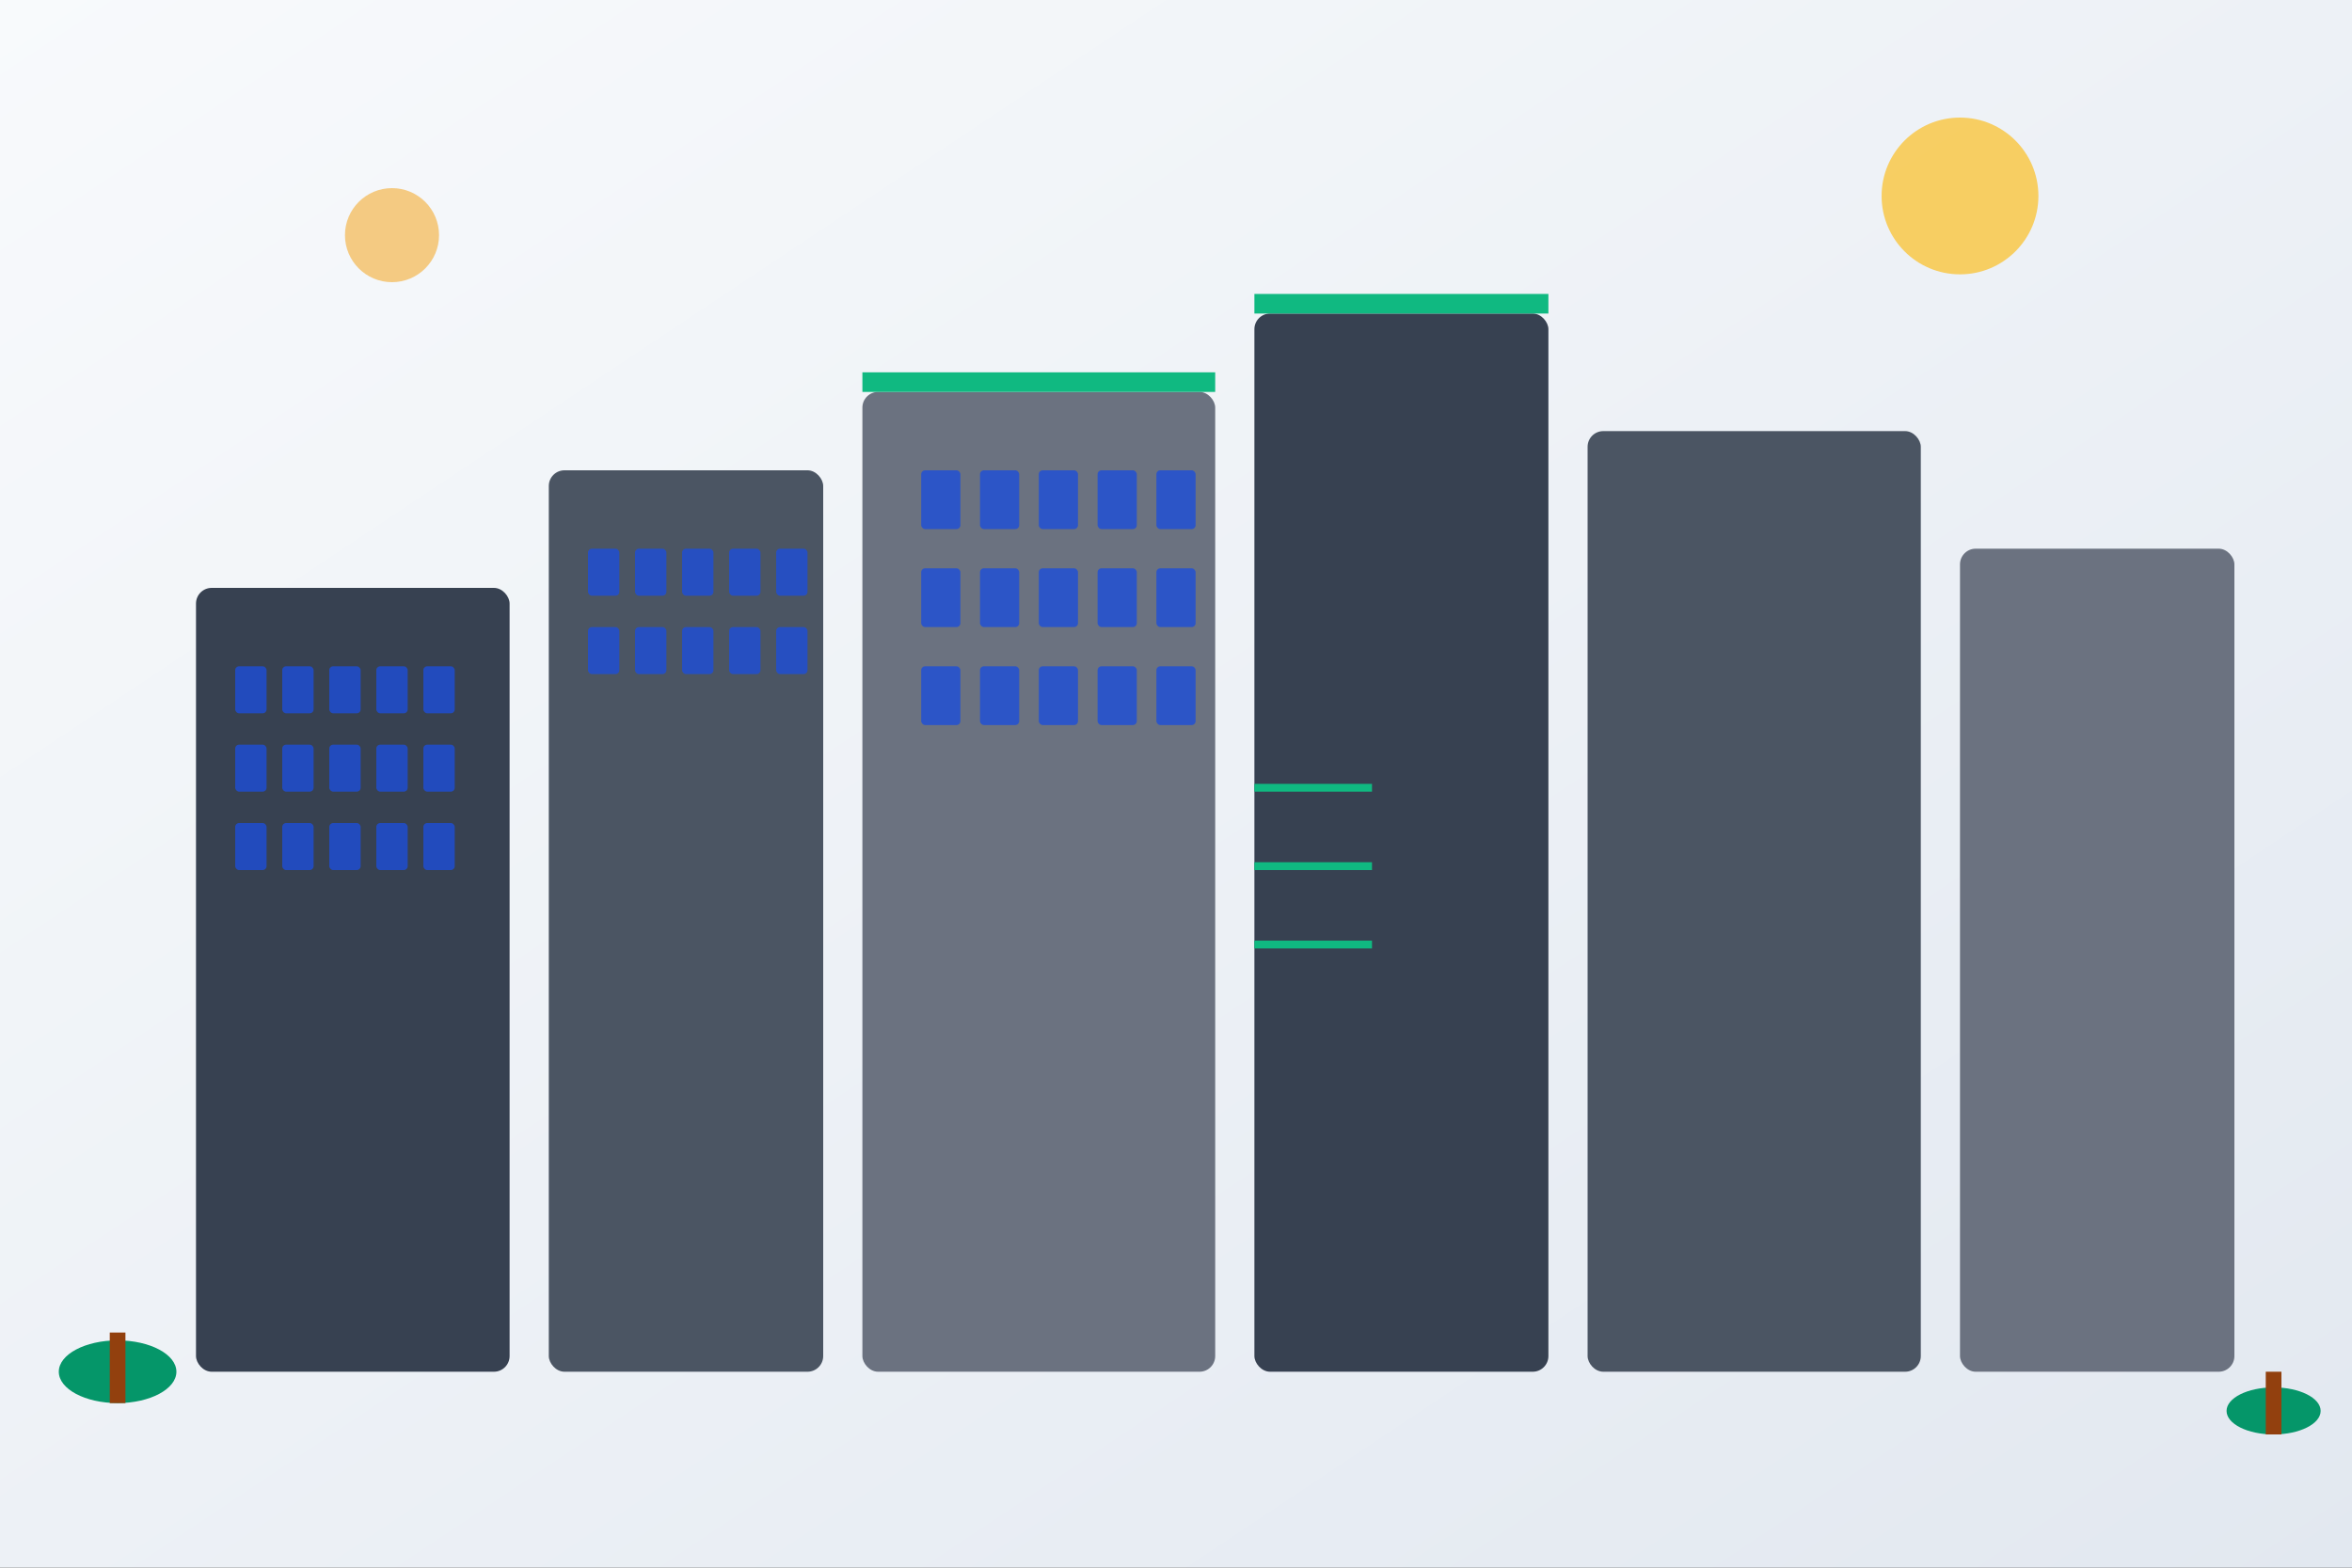
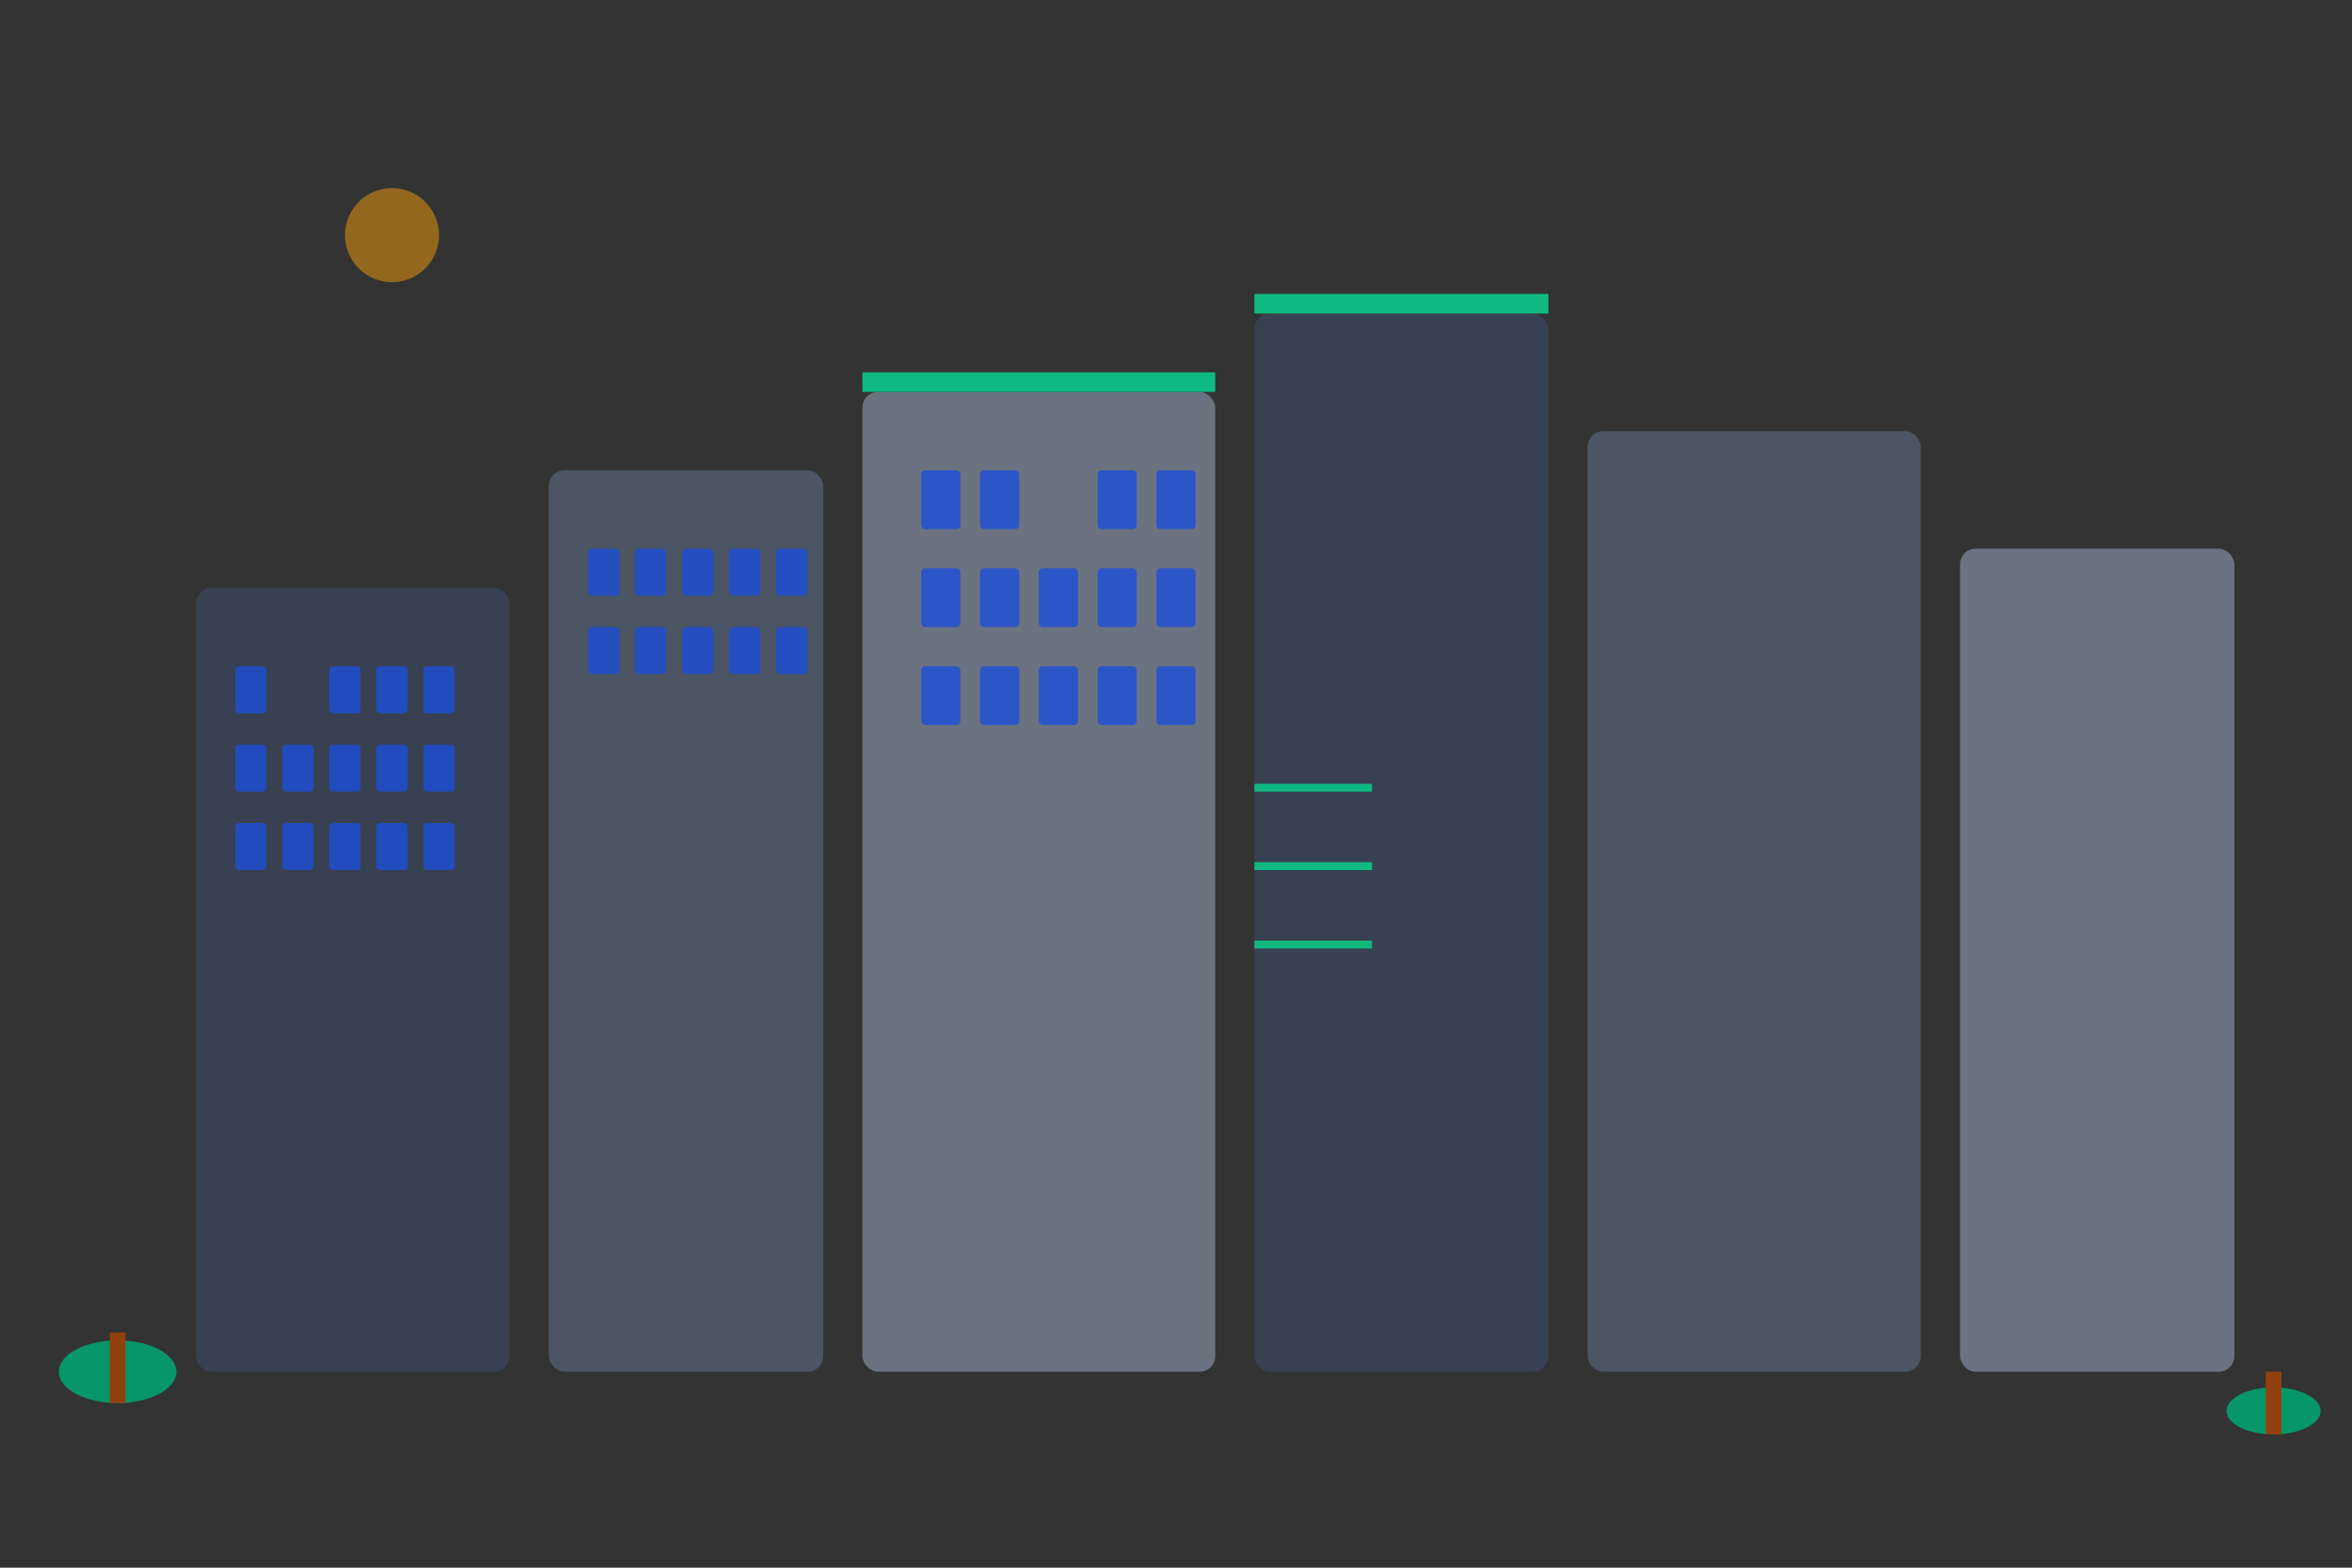
<svg xmlns="http://www.w3.org/2000/svg" width="600" height="400" viewBox="0 0 600 400" fill="none">
  <rect x="0" y="0" width="600" height="400" fill="#333333" stroke="none" />
-   <rect width="600" height="400" fill="url(#heroGradient)" />
  <rect x="50" y="150" width="80" height="200" fill="#374151" rx="4" />
  <rect x="140" y="120" width="70" height="230" fill="#4b5563" rx="4" />
  <rect x="220" y="100" width="90" height="250" fill="#6b7280" rx="4" />
  <rect x="320" y="80" width="75" height="270" fill="#374151" rx="4" />
  <rect x="405" y="110" width="85" height="240" fill="#4b5563" rx="4" />
  <rect x="500" y="140" width="70" height="210" fill="#6b7280" rx="4" />
  <g fill="#1d4ed8" opacity="0.8">
    <rect x="60" y="170" width="8" height="12" rx="1" />
-     <rect x="72" y="170" width="8" height="12" rx="1" />
    <rect x="84" y="170" width="8" height="12" rx="1" />
    <rect x="96" y="170" width="8" height="12" rx="1" />
    <rect x="108" y="170" width="8" height="12" rx="1" />
    <rect x="60" y="190" width="8" height="12" rx="1" />
    <rect x="72" y="190" width="8" height="12" rx="1" />
    <rect x="84" y="190" width="8" height="12" rx="1" />
    <rect x="96" y="190" width="8" height="12" rx="1" />
    <rect x="108" y="190" width="8" height="12" rx="1" />
    <rect x="60" y="210" width="8" height="12" rx="1" />
    <rect x="72" y="210" width="8" height="12" rx="1" />
    <rect x="84" y="210" width="8" height="12" rx="1" />
    <rect x="96" y="210" width="8" height="12" rx="1" />
    <rect x="108" y="210" width="8" height="12" rx="1" />
    <rect x="150" y="140" width="8" height="12" rx="1" />
    <rect x="162" y="140" width="8" height="12" rx="1" />
    <rect x="174" y="140" width="8" height="12" rx="1" />
    <rect x="186" y="140" width="8" height="12" rx="1" />
    <rect x="198" y="140" width="8" height="12" rx="1" />
    <rect x="150" y="160" width="8" height="12" rx="1" />
    <rect x="162" y="160" width="8" height="12" rx="1" />
    <rect x="174" y="160" width="8" height="12" rx="1" />
    <rect x="186" y="160" width="8" height="12" rx="1" />
    <rect x="198" y="160" width="8" height="12" rx="1" />
    <rect x="235" y="120" width="10" height="15" rx="1" />
    <rect x="250" y="120" width="10" height="15" rx="1" />
-     <rect x="265" y="120" width="10" height="15" rx="1" />
    <rect x="280" y="120" width="10" height="15" rx="1" />
    <rect x="295" y="120" width="10" height="15" rx="1" />
    <rect x="235" y="145" width="10" height="15" rx="1" />
    <rect x="250" y="145" width="10" height="15" rx="1" />
    <rect x="265" y="145" width="10" height="15" rx="1" />
    <rect x="280" y="145" width="10" height="15" rx="1" />
    <rect x="295" y="145" width="10" height="15" rx="1" />
    <rect x="235" y="170" width="10" height="15" rx="1" />
    <rect x="250" y="170" width="10" height="15" rx="1" />
    <rect x="265" y="170" width="10" height="15" rx="1" />
    <rect x="280" y="170" width="10" height="15" rx="1" />
    <rect x="295" y="170" width="10" height="15" rx="1" />
  </g>
  <rect x="220" y="95" width="90" height="5" fill="#10b981" />
  <rect x="320" y="75" width="75" height="5" fill="#10b981" />
  <ellipse cx="30" cy="350" rx="15" ry="8" fill="#059669" />
  <rect x="28" y="340" width="4" height="18" fill="#92400e" />
  <ellipse cx="580" cy="360" rx="12" ry="6" fill="#059669" />
  <rect x="578" y="350" width="4" height="16" fill="#92400e" />
-   <circle cx="500" cy="50" r="20" fill="#fbbf24" opacity="0.7" />
  <circle cx="100" cy="60" r="12" fill="#f59e0b" opacity="0.5" />
  <rect x="320" y="200" width="30" height="2" fill="#10b981" />
  <rect x="320" y="220" width="30" height="2" fill="#10b981" />
  <rect x="320" y="240" width="30" height="2" fill="#10b981" />
  <defs>
    <linearGradient id="heroGradient" x1="0%" y1="0%" x2="100%" y2="100%">
      <stop offset="0%" style="stop-color:#f8fafc;stop-opacity:1" />
      <stop offset="100%" style="stop-color:#e2e8f0;stop-opacity:1" />
    </linearGradient>
  </defs>
</svg>